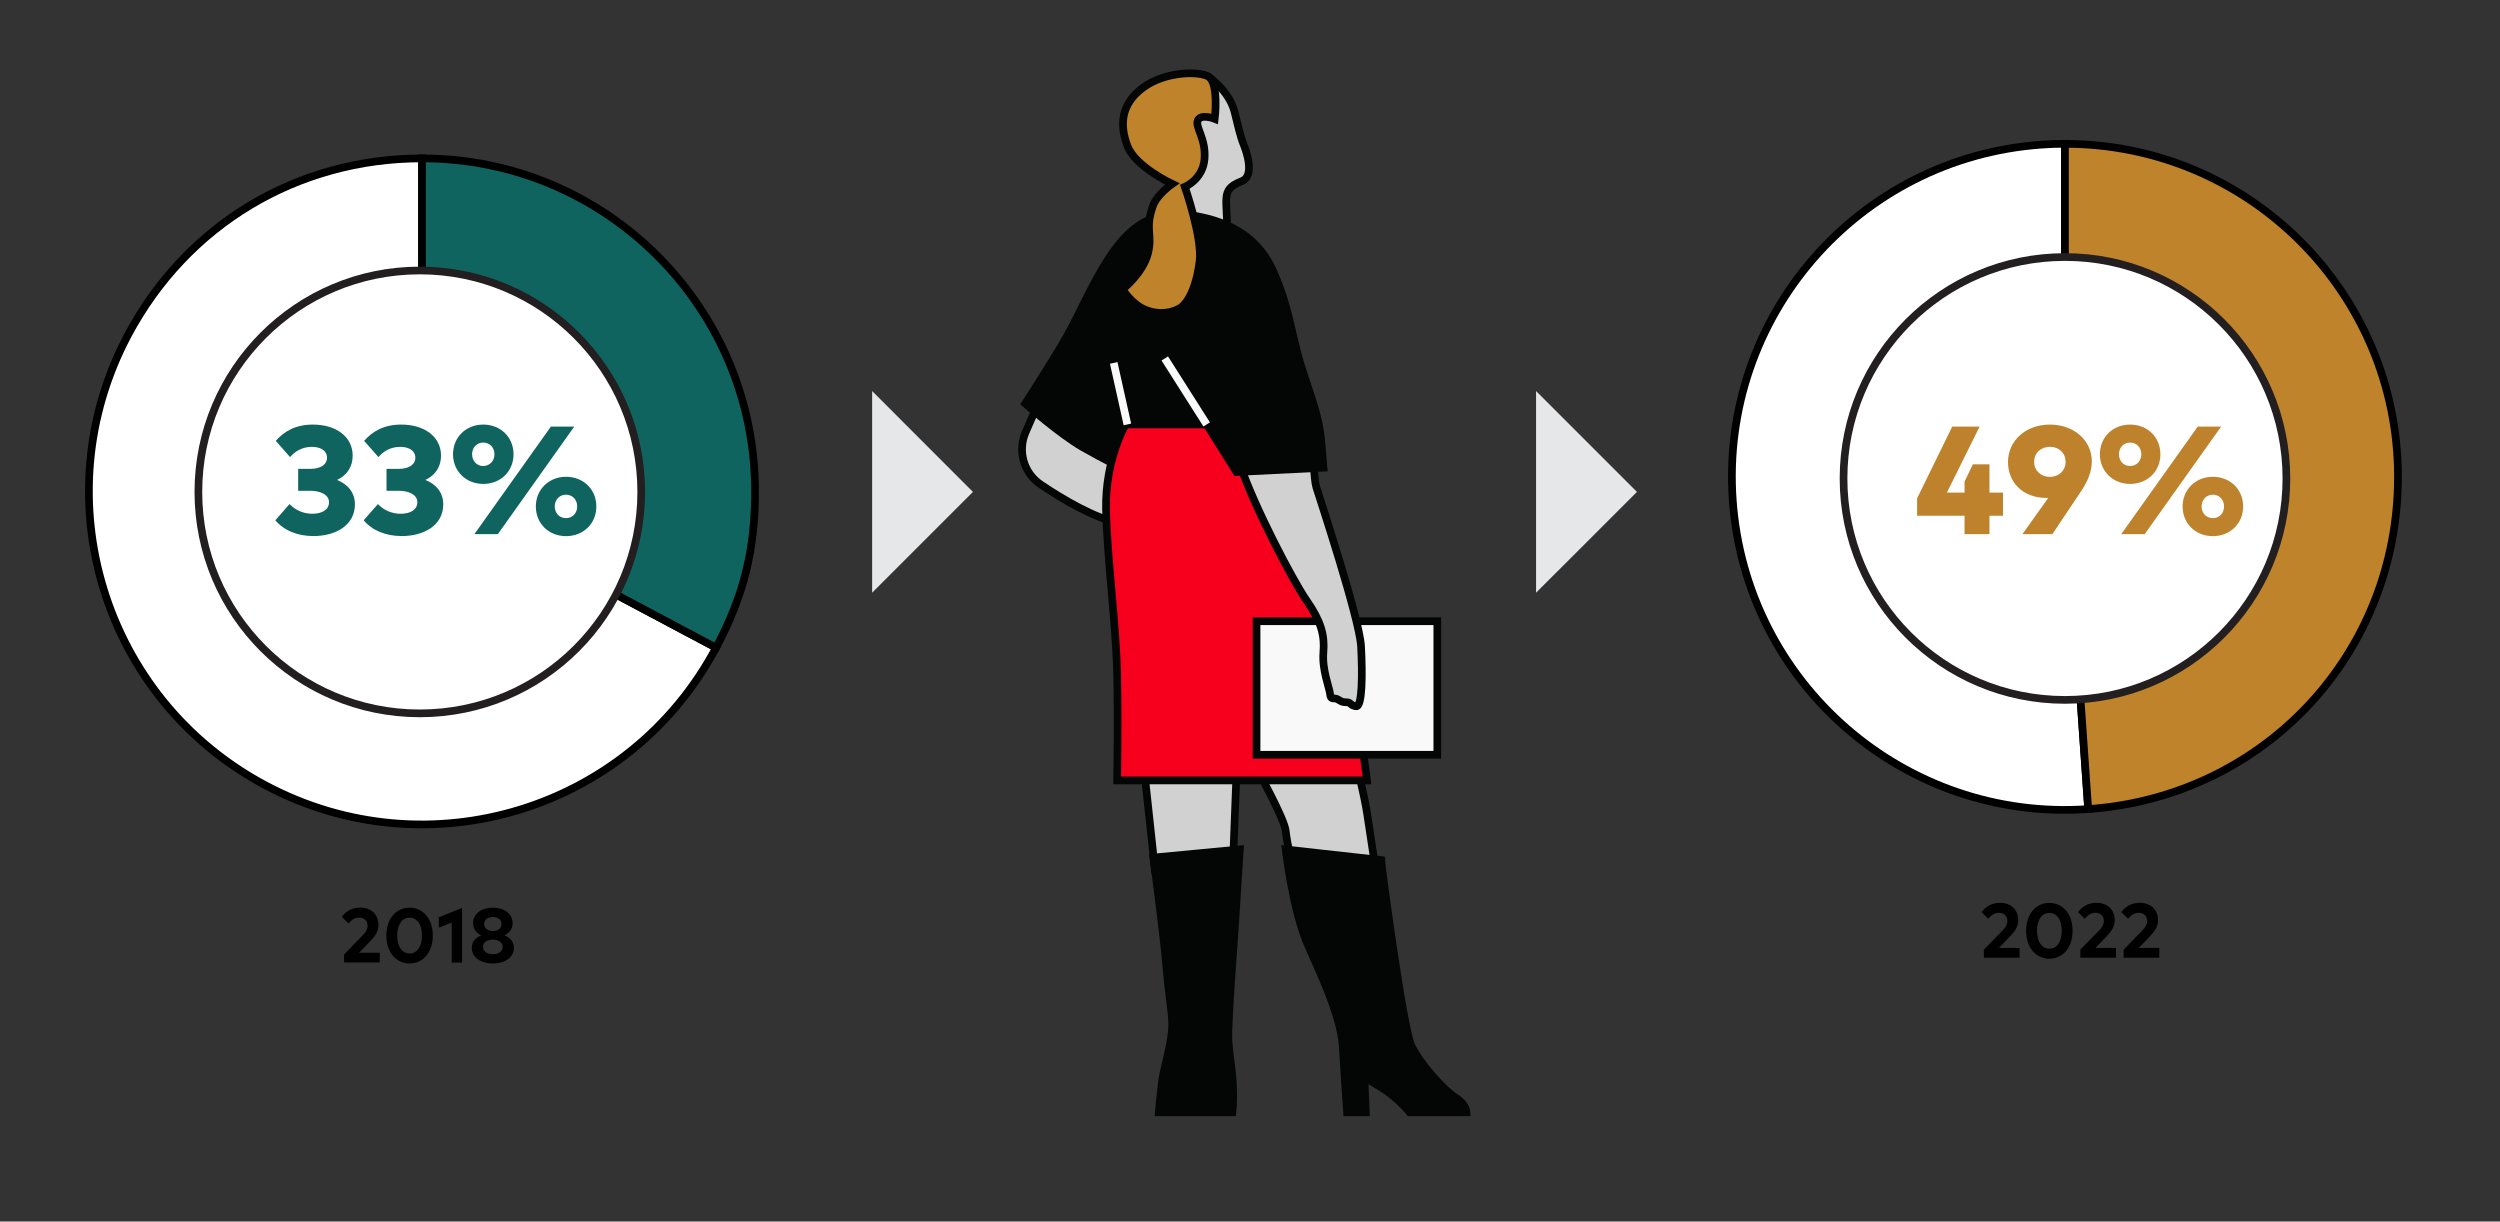
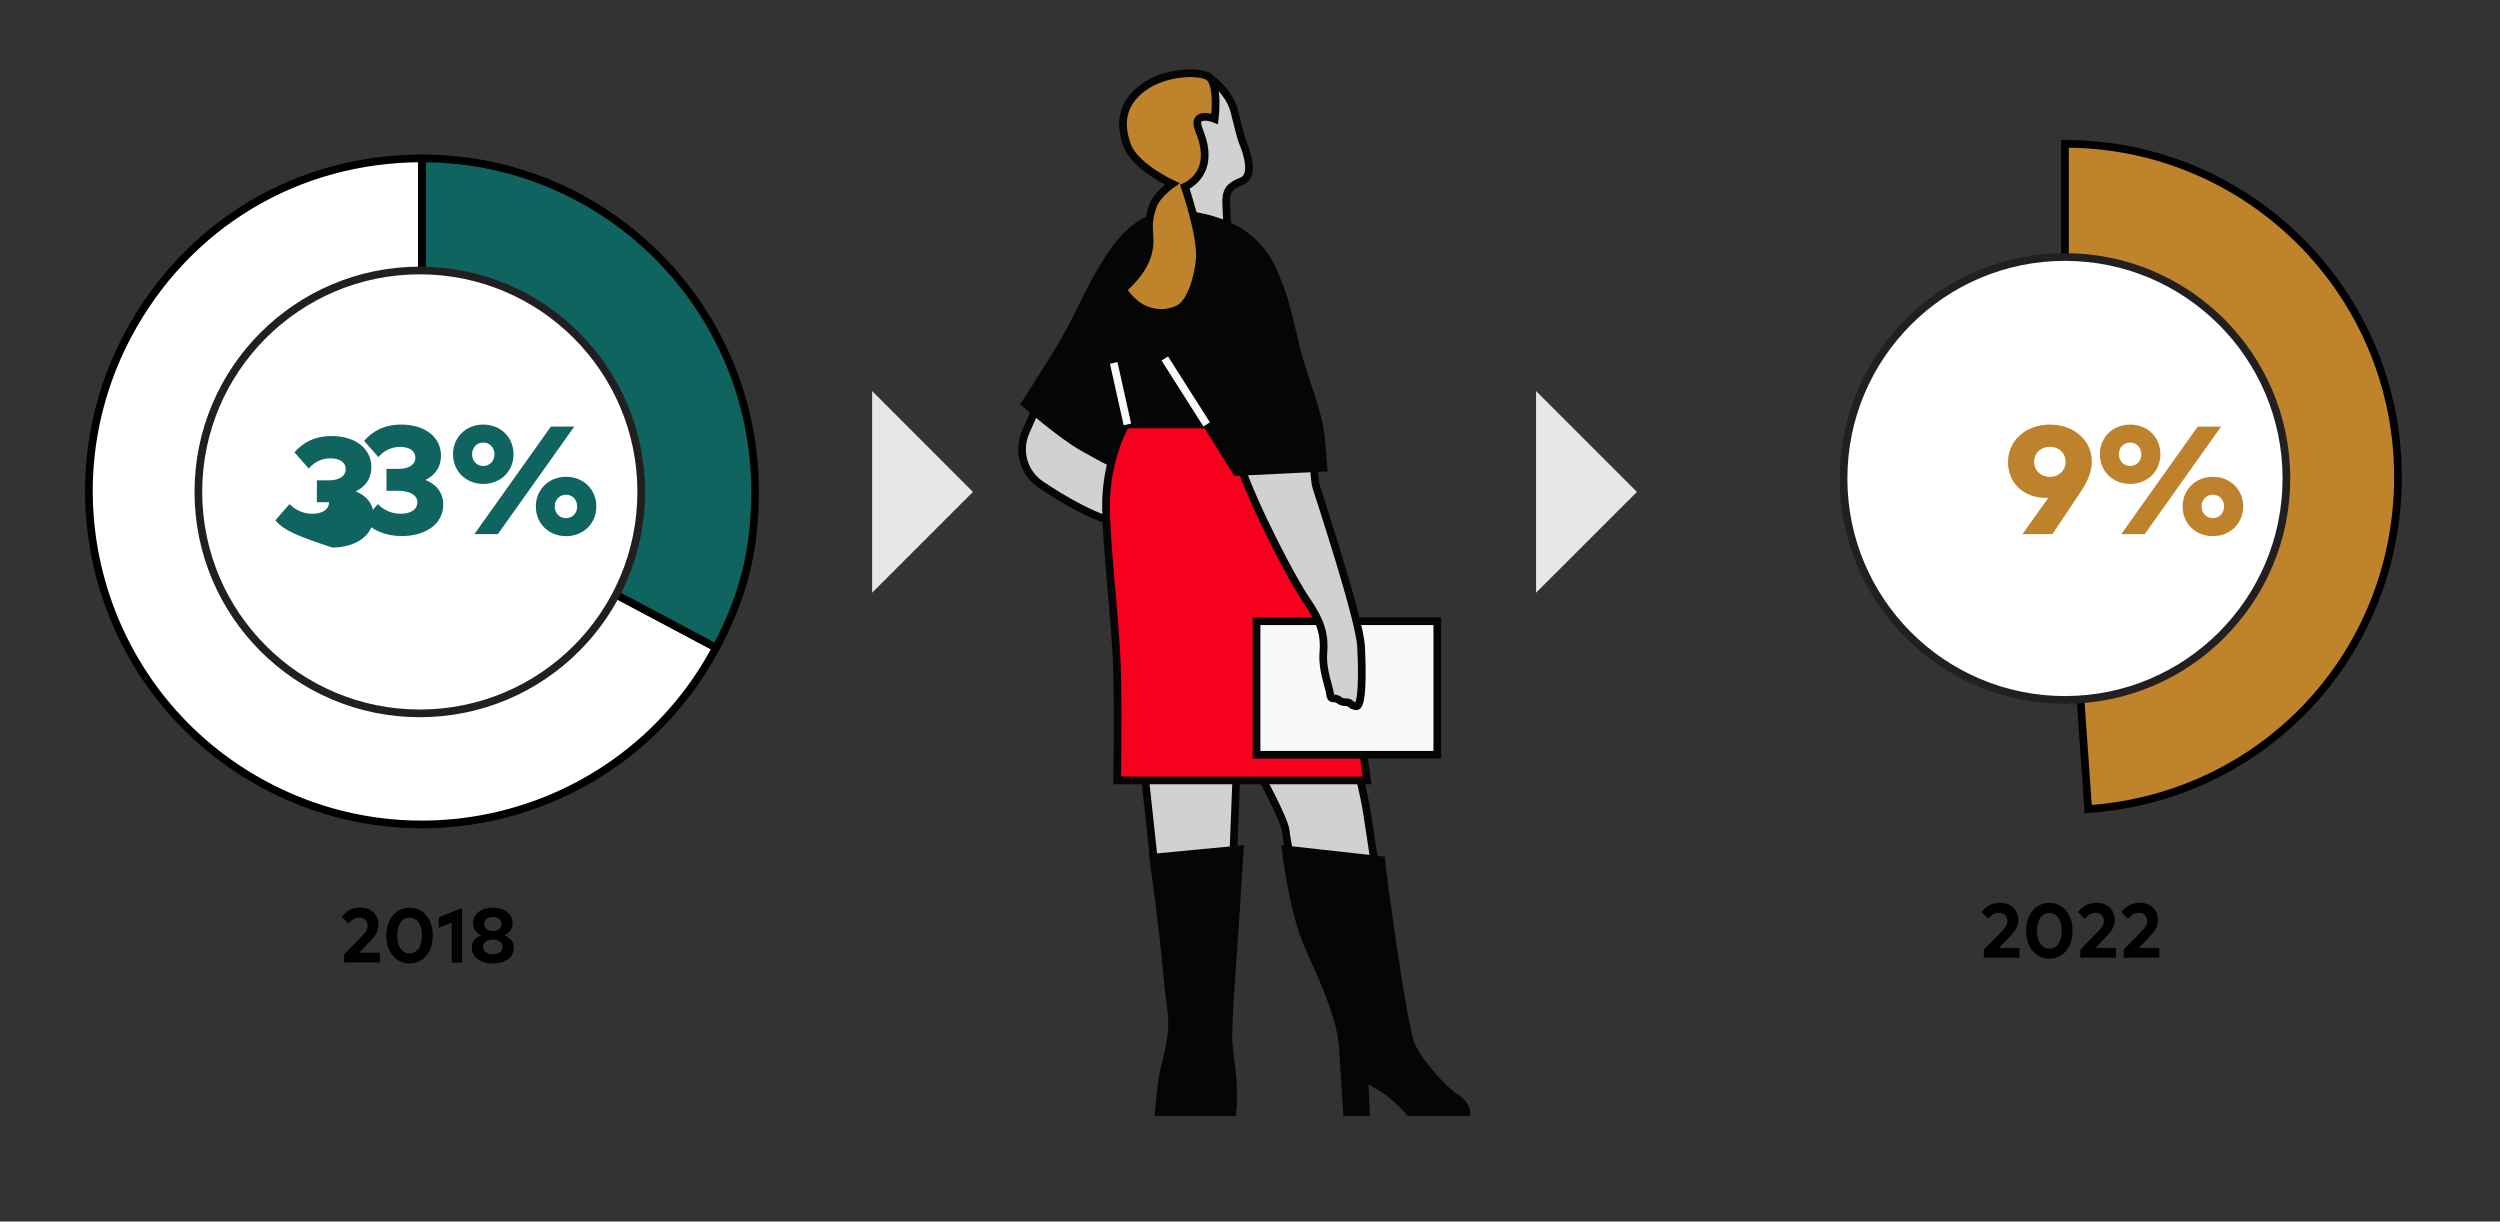
<svg xmlns="http://www.w3.org/2000/svg" version="1.1" x="0px" y="0px" viewBox="0 0 325.15 158.87" style="enable-background:new 0 0 325.15 158.87;" xml:space="preserve">
  <rect x="0" y="0" width="325.15" height="158.87" fill="#333333" stroke="none" />
  <style type="text/css">
	.st0{fill:#FFFFFF;stroke:#000000;stroke-miterlimit:10;}
	.st1{fill:#106460;stroke:#000000;stroke-miterlimit:10;}
	.st2{fill:#BE832B;stroke:#000000;stroke-miterlimit:10;}
	.st3{fill:#FFFFFF;stroke:#231F20;stroke-miterlimit:10;}
	.st4{fill:#106460;}
	.st5{fill:#BD822B;}
	.st6{fill:#E6E7E8;}
	.st7{fill:#D1D1D1;stroke:#040505;stroke-miterlimit:10;}
	.st8{fill:#040505;stroke:#040505;stroke-miterlimit:10;}
	.st9{fill:#F6001E;stroke:#040505;stroke-miterlimit:10;}
	.st10{fill:#F9F9F9;stroke:#040505;stroke-miterlimit:10;}
	.st11{fill:#BE832B;stroke:#040505;stroke-miterlimit:10;}
	.st12{fill:none;stroke:#F9F9F9;stroke-miterlimit:10;}
</style>
  <g id="Layer_1">
    <g>
      <g>
        <g>
          <g>
            <path class="st0" d="M54.89,63.91l38.24,20.33c-11.23,21.12-37.46,29.14-58.58,17.91S5.41,64.7,16.64,43.58       C24.28,29.22,38.62,20.6,54.89,20.6V63.91z" />
          </g>
        </g>
        <g>
          <g>
            <path class="st1" d="M54.89,63.91V20.6c23.92,0,43.31,19.39,43.31,43.31c0,7.65-1.48,13.58-5.07,20.33L54.89,63.91z" />
          </g>
        </g>
      </g>
      <g>
        <g>
			</g>
        <g>
			</g>
      </g>
    </g>
    <g>
      <g>
        <g>
          <g>
-             <path class="st0" d="M268.57,62.02l3.02,43.21c-23.86,1.67-44.56-16.32-46.23-40.19c-1.67-23.86,16.32-44.56,40.19-46.23       c0.95-0.07,2.06-0.11,3.02-0.11V62.02z" />
-           </g>
+             </g>
        </g>
        <g>
          <g>
            <path class="st2" d="M268.57,62.02V18.71c23.92,0,43.31,19.39,43.31,43.31c0,22.96-17.38,41.61-40.29,43.21L268.57,62.02z" />
          </g>
        </g>
      </g>
      <g>
        <g>
			</g>
        <g>
			</g>
      </g>
    </g>
    <circle class="st3" cx="54.6" cy="63.98" r="28.8" />
    <circle class="st3" cx="268.57" cy="62.23" r="28.8" />
    <g>
      <path d="M44.75,125.19v-1.06l2.48-2.54c0.37-0.38,0.58-0.76,0.58-1.2c0-0.61-0.43-1.05-1.07-1.05c-0.67,0-1.06,0.36-1.42,0.77    l-0.87-0.86c0.38-0.5,1.09-1.21,2.39-1.21c1.47,0,2.38,0.92,2.38,2.26c0,0.86-0.44,1.45-1.01,2.05l-1.5,1.56h2.68v1.27H44.75z" />
      <path d="M50.25,121.68c0-2.27,1.34-3.63,3.02-3.63c1.67,0,3.02,1.36,3.02,3.63s-1.35,3.63-3.02,3.63    C51.59,125.31,50.25,123.95,50.25,121.68z M54.88,121.68c0-1.53-0.71-2.33-1.61-2.33c-0.9,0-1.61,0.8-1.61,2.33    s0.72,2.33,1.61,2.33C54.17,124.02,54.88,123.21,54.88,121.68z" />
      <path d="M58.75,125.19v-5.21l-1.68,0.68v-1.36l3.03-1.22v7.12H58.75z" />
      <path d="M61.36,123.28c0-0.86,0.55-1.36,1.24-1.63c-0.61-0.28-1.07-0.78-1.07-1.59c0-1.26,1.15-2.01,2.57-2.01    s2.57,0.75,2.57,2.01c0,0.81-0.47,1.31-1.07,1.59c0.69,0.27,1.24,0.77,1.24,1.63c0,1.28-1.23,2.03-2.74,2.03    S61.36,124.56,61.36,123.28z M65.38,123.16c0-0.63-0.59-0.96-1.28-0.96c-0.7,0-1.28,0.34-1.28,0.96c0,0.62,0.58,0.94,1.28,0.94    C64.79,124.11,65.38,123.78,65.38,123.16z M65.23,120.17c0-0.58-0.51-0.9-1.13-0.9s-1.13,0.31-1.13,0.9c0,0.6,0.51,0.92,1.13,0.92    S65.23,120.77,65.23,120.17z" />
    </g>
    <g>
-       <path class="st4" d="M35.81,67.67l1.85-2.11c0.78,0.81,1.83,1.26,2.96,1.26c1.2,0,2.17-0.48,2.17-1.5c0-0.98-1.1-1.49-2.43-1.49    h-1.58v-2.85h1.6c1.21,0,2.15-0.5,2.15-1.45c0-0.92-0.83-1.41-1.97-1.41c-1.3,0-2.23,0.62-2.83,1.33l-1.86-2.11    c1.05-1.22,2.56-2.12,4.83-2.12c3.04,0,5.17,1.6,5.17,4.04c0,1.46-0.75,2.55-2.03,3.16c1.46,0.59,2.32,1.7,2.32,3.17    c0,2.8-2.61,4.13-5.38,4.13C38.65,69.72,36.91,68.98,35.81,67.67z" />
+       <path class="st4" d="M35.81,67.67l1.85-2.11c0.78,0.81,1.83,1.26,2.96,1.26c1.2,0,2.17-0.48,2.17-1.5h-1.58v-2.85h1.6c1.21,0,2.15-0.5,2.15-1.45c0-0.92-0.83-1.41-1.97-1.41c-1.3,0-2.23,0.62-2.83,1.33l-1.86-2.11    c1.05-1.22,2.56-2.12,4.83-2.12c3.04,0,5.17,1.6,5.17,4.04c0,1.46-0.75,2.55-2.03,3.16c1.46,0.59,2.32,1.7,2.32,3.17    c0,2.8-2.61,4.13-5.38,4.13C38.65,69.72,36.91,68.98,35.81,67.67z" />
      <path class="st4" d="M47.3,67.67l1.85-2.11c0.78,0.81,1.83,1.26,2.96,1.26c1.2,0,2.17-0.48,2.17-1.5c0-0.98-1.1-1.49-2.43-1.49    h-1.58v-2.85h1.6c1.21,0,2.15-0.5,2.15-1.45c0-0.92-0.83-1.41-1.97-1.41c-1.3,0-2.23,0.62-2.83,1.33l-1.86-2.11    c1.05-1.22,2.56-2.12,4.83-2.12c3.04,0,5.17,1.6,5.17,4.04c0,1.46-0.75,2.55-2.03,3.16c1.46,0.59,2.32,1.7,2.32,3.17    c0,2.8-2.61,4.13-5.38,4.13C50.14,69.72,48.4,68.98,47.3,67.67z" />
      <path class="st4" d="M58.92,59.08c0-2.21,1.68-3.86,3.93-3.86c2.26,0,3.94,1.65,3.94,3.86c0,2.22-1.68,3.86-3.94,3.86    C60.6,62.93,58.92,61.29,58.92,59.08z M64.31,59.08c0-0.87-0.61-1.52-1.46-1.52c-0.84,0-1.45,0.65-1.45,1.52    c0,0.87,0.61,1.53,1.45,1.53C63.7,60.6,64.31,59.95,64.31,59.08z M61.7,69.47l9.95-13.99h3.04l-9.94,13.99H61.7z M69.69,65.87    c0-2.18,1.68-3.86,3.93-3.86c2.26,0,3.94,1.64,3.94,3.86s-1.68,3.86-3.94,3.86C71.37,69.73,69.69,68.09,69.69,65.87z M75.07,65.87    c0-0.88-0.61-1.53-1.46-1.53c-0.84,0-1.46,0.66-1.46,1.53s0.62,1.52,1.46,1.52C74.46,67.39,75.07,66.74,75.07,65.87z" />
    </g>
    <g>
-       <path class="st5" d="M255.51,69.47v-2.39h-6.17v-2.27l4.57-9.33h3.56l-4.26,8.59h2.3v-1.44l1.08-2.24h2.16v3.68h1.76v3.01h-1.76    v2.39H255.51z" />
      <path class="st5" d="M263.04,69.47l3.35-4.71h-0.22c-3.13,0-5.01-2.07-5.01-4.66c0-2.82,2.34-4.88,5.45-4.88    c3.09,0,5.45,2.02,5.45,4.79c0,1.32-0.52,2.58-1.41,3.9l-3.72,5.56H263.04z M268.65,60.07c0-1.15-0.86-1.96-2.04-1.96    c-1.18,0-2.05,0.81-2.05,1.96c0,1.13,0.87,1.95,2.05,1.95C267.79,62.02,268.65,61.2,268.65,60.07z" />
      <path class="st5" d="M273.11,59.08c0-2.21,1.68-3.86,3.93-3.86c2.26,0,3.94,1.65,3.94,3.86c0,2.22-1.68,3.86-3.94,3.86    C274.79,62.93,273.11,61.29,273.11,59.08z M278.5,59.08c0-0.87-0.61-1.52-1.46-1.52c-0.84,0-1.45,0.65-1.45,1.52    c0,0.87,0.61,1.53,1.45,1.53C277.89,60.6,278.5,59.95,278.5,59.08z M275.89,69.47l9.95-13.99h3.04l-9.94,13.99H275.89z     M283.87,65.87c0-2.18,1.68-3.86,3.93-3.86c2.26,0,3.94,1.64,3.94,3.86s-1.68,3.86-3.94,3.86    C285.55,69.73,283.87,68.09,283.87,65.87z M289.26,65.87c0-0.88-0.61-1.53-1.46-1.53c-0.84,0-1.46,0.66-1.46,1.53    s0.62,1.52,1.46,1.52C288.65,67.39,289.26,66.74,289.26,65.87z" />
    </g>
    <g>
      <path d="M258.02,124.57v-1.06l2.48-2.54c0.37-0.38,0.58-0.76,0.58-1.2c0-0.61-0.43-1.05-1.07-1.05c-0.67,0-1.06,0.36-1.42,0.77    l-0.87-0.86c0.38-0.5,1.09-1.21,2.39-1.21c1.47,0,2.38,0.92,2.38,2.26c0,0.86-0.44,1.45-1.01,2.05l-1.5,1.56h2.68v1.27H258.02z" />
      <path d="M263.52,121.06c0-2.27,1.34-3.63,3.02-3.63c1.67,0,3.02,1.36,3.02,3.63s-1.35,3.63-3.02,3.63    C264.86,124.69,263.52,123.33,263.52,121.06z M268.15,121.06c0-1.53-0.71-2.33-1.61-2.33c-0.9,0-1.61,0.8-1.61,2.33    s0.72,2.33,1.61,2.33C267.44,123.4,268.15,122.6,268.15,121.06z" />
      <path d="M270.57,124.57v-1.06l2.48-2.54c0.37-0.38,0.58-0.76,0.58-1.2c0-0.61-0.43-1.05-1.07-1.05c-0.67,0-1.06,0.36-1.42,0.77    l-0.87-0.86c0.38-0.5,1.09-1.21,2.39-1.21c1.47,0,2.38,0.92,2.38,2.26c0,0.86-0.44,1.45-1.01,2.05l-1.5,1.56h2.68v1.27H270.57z" />
      <path d="M276.2,124.57v-1.06l2.48-2.54c0.37-0.38,0.58-0.76,0.58-1.2c0-0.61-0.43-1.05-1.07-1.05c-0.67,0-1.06,0.36-1.42,0.77    l-0.87-0.86c0.38-0.5,1.09-1.21,2.39-1.21c1.47,0,2.38,0.92,2.38,2.26c0,0.86-0.44,1.45-1.01,2.05l-1.5,1.56h2.68v1.27H276.2z" />
    </g>
    <polygon class="st6" points="113.43,50.86 126.54,63.98 113.43,77.09  " />
    <polygon class="st6" points="199.78,50.86 212.9,63.98 199.78,77.09  " />
    <g>
      <path class="st7" d="M176.16,98.17c0,0,1.28,5.24,1.65,7.65c0.37,2.42,1.17,7.73,1.17,7.73l-10.95-1.13c0,0-0.64-2.74-0.81-4.35    c-0.16-1.61-3.79-8.13-3.79-8.13L176.16,98.17z" />
      <polygon class="st7" points="160.82,100.5 160.37,112.1 150.21,113.1 148.85,100.5   " />
      <path class="st8" d="M179.62,111.86c0,0.31,2.82,21.8,3.95,24.16s4.16,5.74,5.8,6.77c1.32,0.83,1.37,1.87,1.37,1.87h-7.41    c0,0-0.97-1.23-2.57-2.46c-0.92-0.72-3.31-2.08-3.31-2.08l0.19,4.54h-2.44c0,0-0.44-6.37-0.56-8.53    c-0.24-4.4-3.72-11.19-4.77-13.79c-1.77-4.43-2.66-11.86-2.66-11.86L179.62,111.86z" />
      <path class="st8" d="M161.25,110.47L150,111.54c0,0,1.29,9.36,1.74,14.57c0.45,5.21,0.96,6.3,0.58,8.81s-0.96,3.92-1.22,6.04    c-0.26,2.12-0.39,3.7-0.39,3.7h9.58c0,0,0.32-2.67-0.19-6.27c-0.51-3.6-0.32-3.99-0.26-6.11c0.06-2.12,0.51-7.72,0.77-11.77    S161.25,110.47,161.25,110.47z" />
      <path class="st7" d="M135.66,51.14c-0.15,0.19-1.26,2.74-2.28,5.1c-1.05,2.44-0.23,5.3,1.98,6.78c2.88,1.94,6.93,4.34,10.33,5.06    l3.32-5.93l-9.67-12.36L135.66,51.14z" />
      <path class="st8" d="M150.97,28.16c-5.86,0.88-9.05,9.91-12.14,15.45c-1.71,3.07-5.49,8.88-5.49,8.88s4.56,4.02,7.5,5.69    c2.94,1.67,4.61,2.45,4.61,2.45s7.55-9.86,7.7-9.91C153.31,50.67,150.97,28.16,150.97,28.16z" />
      <path class="st7" d="M157.22,10c1.77,1.34,2.94,2.95,3.33,4.5s0.78,3.31,1.17,4.23c0.39,0.92,1.51,4.14-0.19,4.82    c-1.7,0.68-2.14,1.27-2.04,3.16s0.15,3.65,0.15,3.65l-6.45,0.19l-0.11-3.61l0.77-12.46c0,0-0.69-2.58-0.66-2.73    C153.19,11.63,157.22,10,157.22,10z" />
      <path class="st9" d="M146.76,54.73c-0.4,0.26-3.04,5.15-2.91,11.49s1.32,14.94,1.45,21.67c0.12,5.81,0,13.61,0,13.61h32.5    c0,0-1.98-15.72-4.89-26.55s-8.98-19.42-8.98-19.42L146.76,54.73z" />
      <rect x="163.43" y="80.8" transform="matrix(-1 -4.487978e-11 4.487978e-11 -1 350.367 178.964)" class="st10" width="23.51" height="17.37" />
      <path class="st7" d="M170.84,58.95c0,0,0.03,3.34,0.36,4.42c0.33,1.08,5.63,17.08,5.82,20.71s0.17,7.9-0.65,7.78    c-0.82-0.12-0.63-0.52-1.22-0.52c-0.59,0-0.68-0.1-1.18-0.39c-0.49-0.29-0.89,0.2-0.98-0.69c-0.1-0.88-1.06-3.14-0.87-5.4    c0.19-2.26-0.31-4.06-2.17-6.74s-6.92-12.4-8.71-17.8L170.84,58.95z" />
      <path class="st8" d="M153.21,27.77c3.25,0.38,9.42,1.16,12.24,7.21c2.24,4.8,2.46,8.4,3.73,12.48s2.39,6.61,2.67,9.99    c0.28,3.38,0.28,3.38,0.28,3.38l-11.31,0.56l-3.88-6.19h-10.18l-2.91-7.04" />
      <path class="st11" d="M157.22,10c1.32,0.92,0.77,5.46,0.77,5.46s-1.75-0.7-2.19,0.17c-0.43,0.87,1.07,2.35,0.86,5.03    s-2.56,3.64-2.56,3.64s2.31,6.65,1.92,9.69c-0.66,5.12-2.54,6.07-2.54,6.07s-1.88,1.26-4.48,0.24c-1.78-0.7-3-2.66-3-2.66    s2.66-2.11,3.31-4.7c0.62-2.48-0.45-3.1,0.65-6.18c0.54-1.5,2.49-2.84,2.49-2.84s-4.76-2.22-5.8-4.9    c-1.04-2.69-0.91-5.46,2.01-7.62S156.09,9.22,157.22,10z" />
      <line class="st12" x1="151.49" y1="46.62" x2="156.94" y2="55.2" />
      <line class="st12" x1="144.85" y1="47.2" x2="146.63" y2="55.2" />
    </g>
  </g>
  <g id="Layer_2">
</g>
</svg>